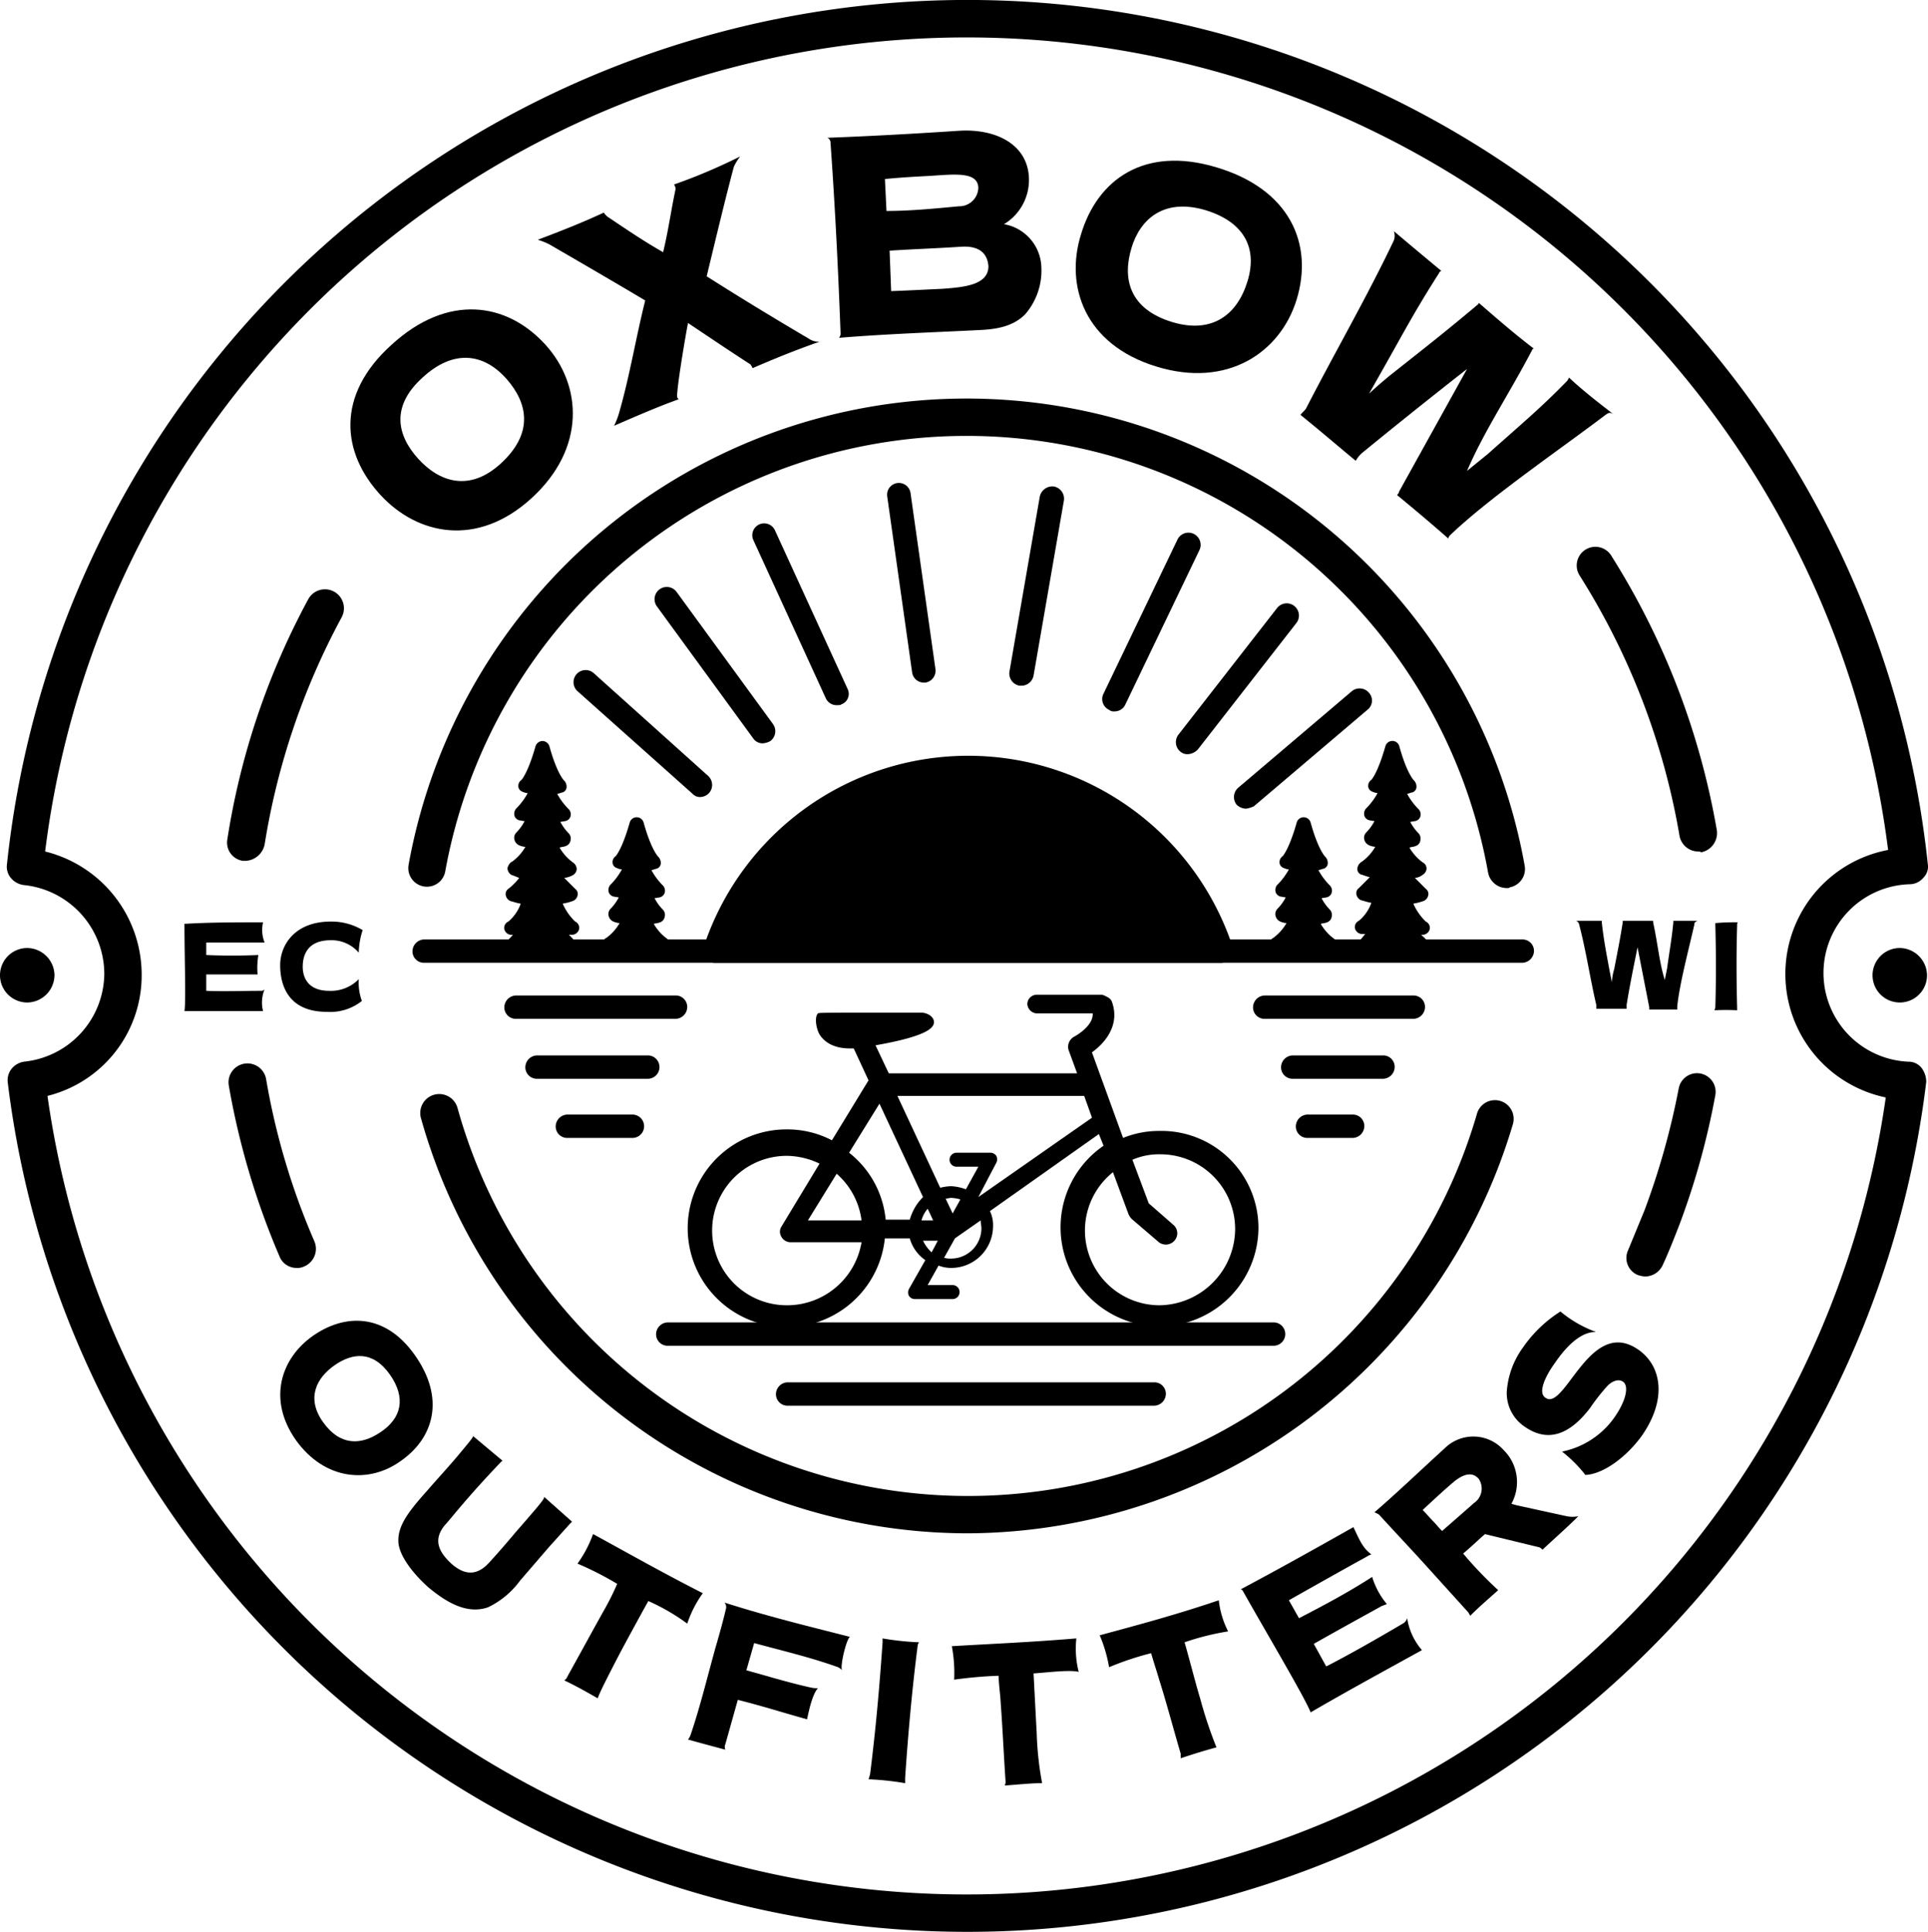
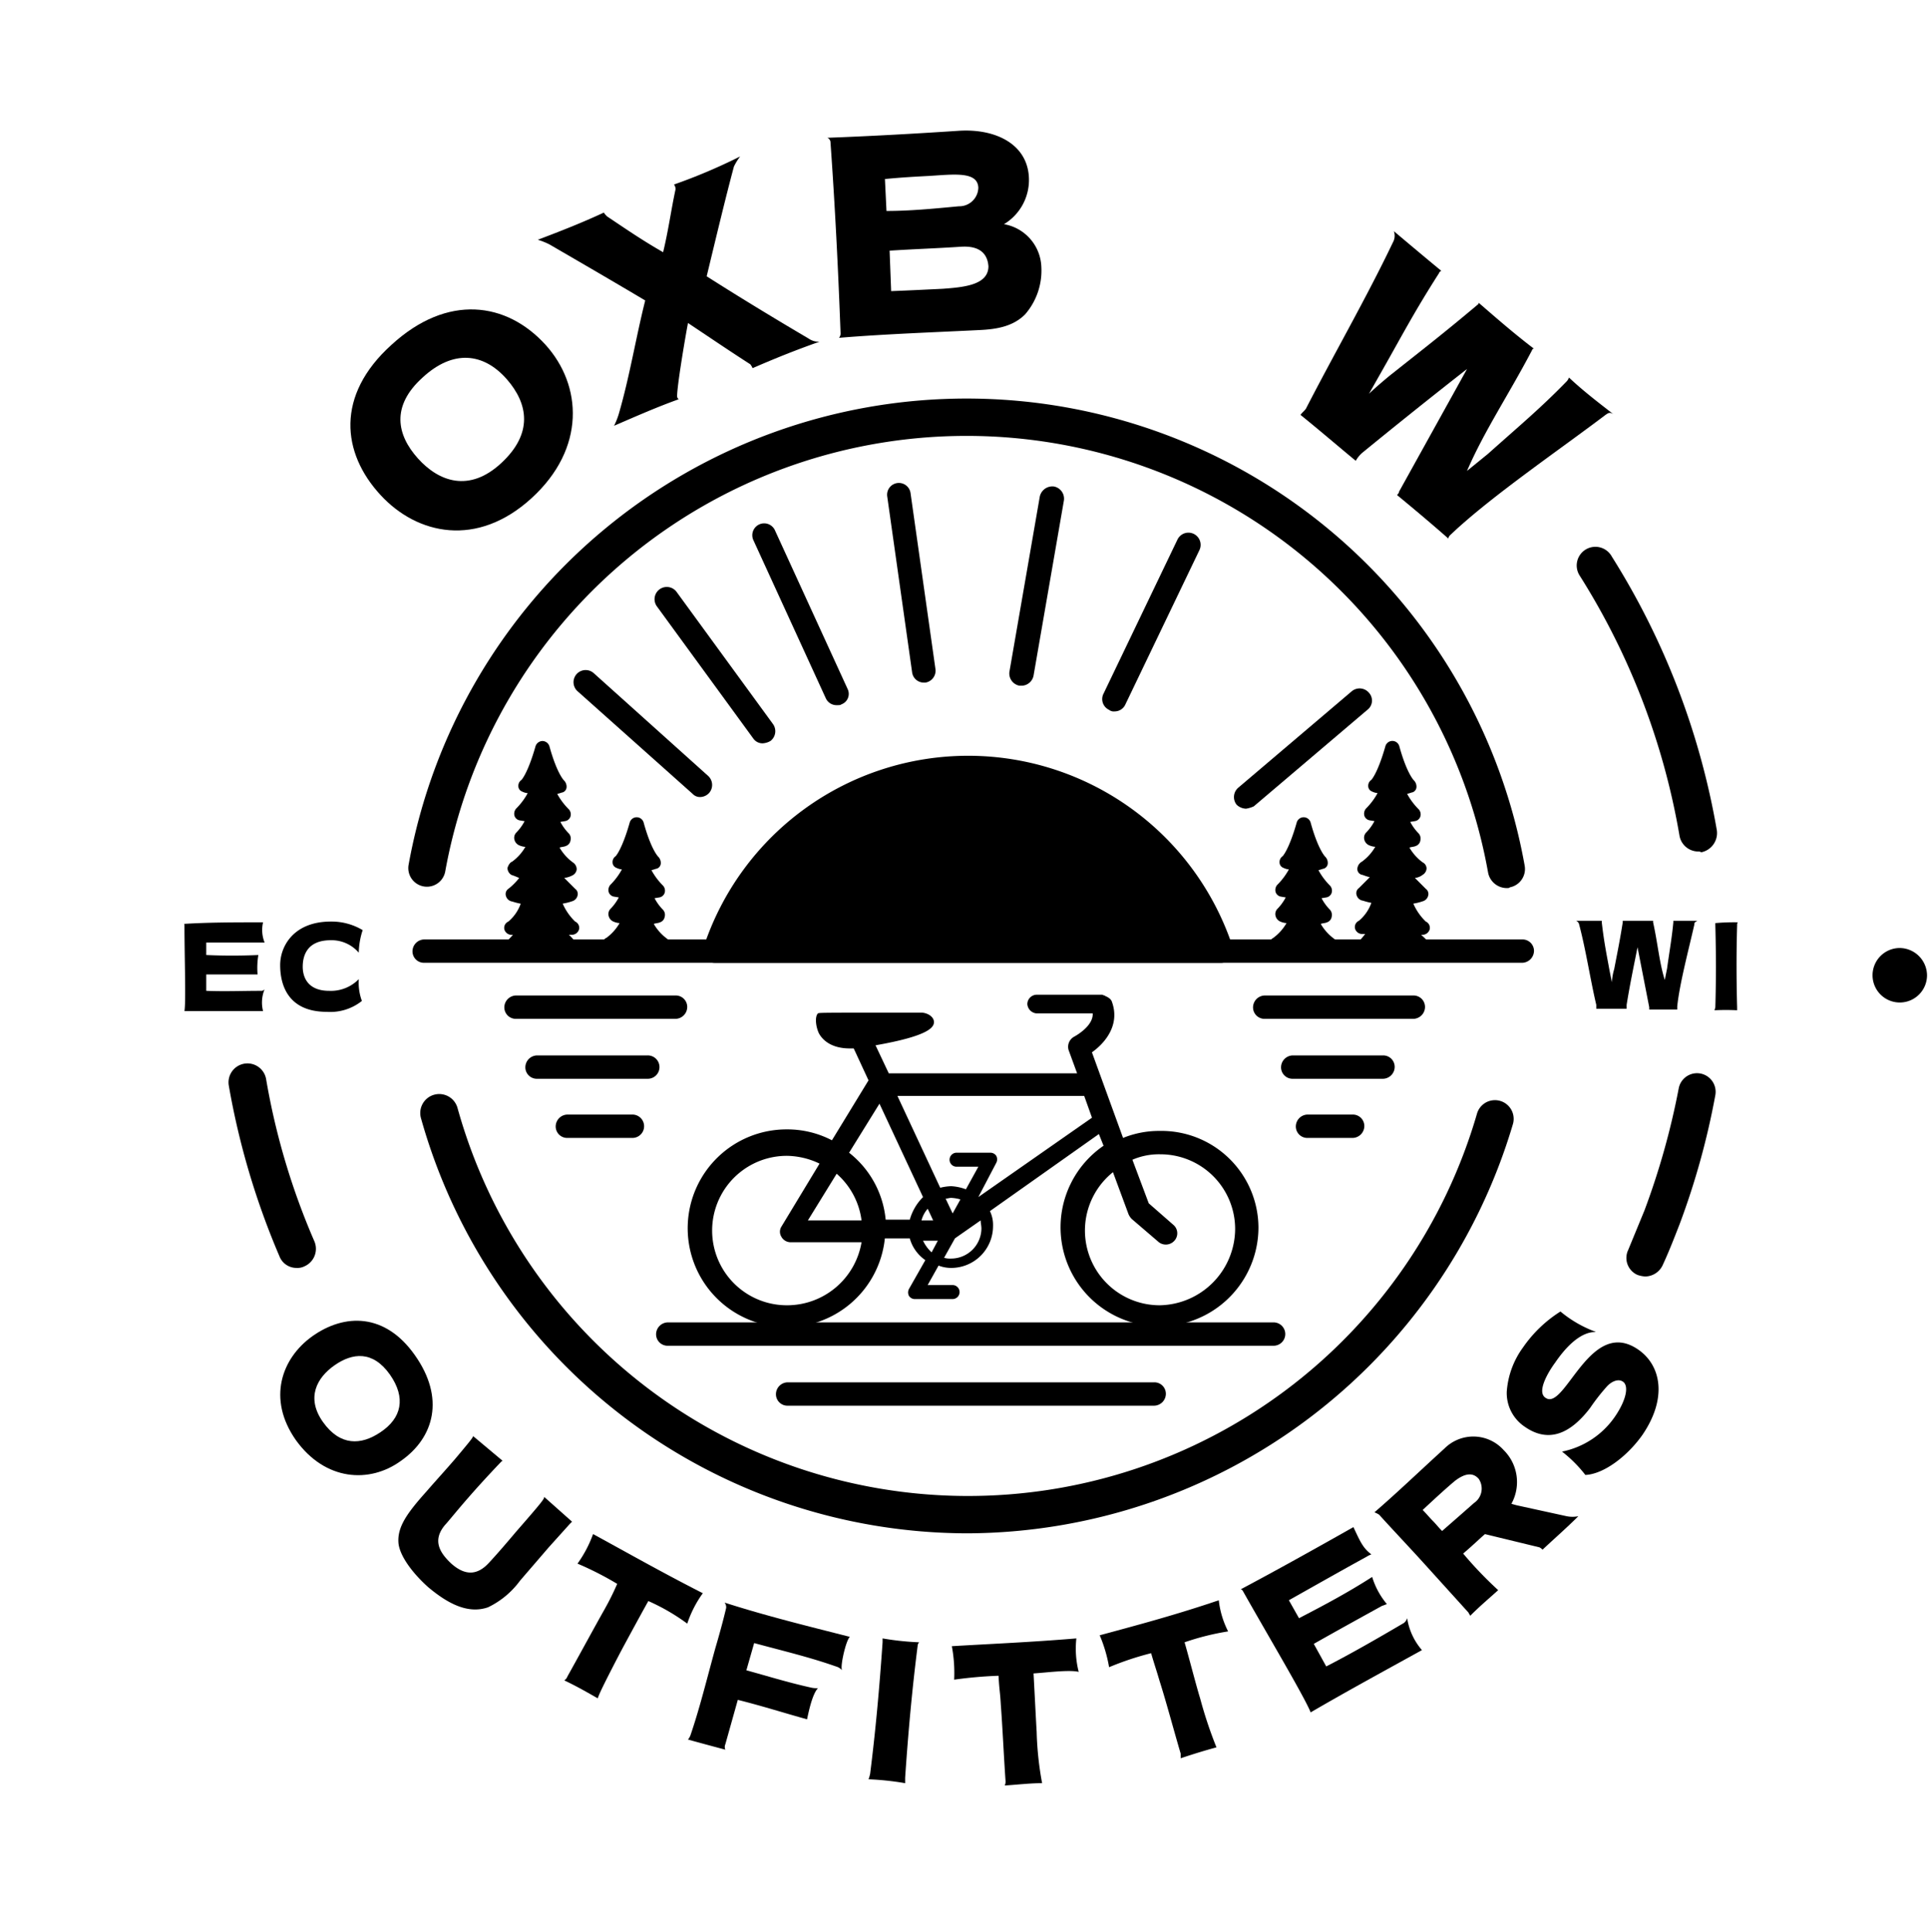
<svg xmlns="http://www.w3.org/2000/svg" id="outfitters_logo" data-name="outfitters logo" viewBox="0 0 225.711 226.144">
  <path id="Path_182" data-name="Path 182" d="M84.845,130.633H66.167a1.342,1.342,0,0,1-1.367-1.367,1.4,1.4,0,0,1,1.367-1.367H84.845a1.342,1.342,0,0,1,1.367,1.367A1.4,1.4,0,0,1,84.845,130.633Z" transform="translate(-5.758 -11.366)" />
  <path id="Path_183" data-name="Path 183" d="M80.42,145.933H72.767a1.342,1.342,0,0,1-1.367-1.367,1.4,1.4,0,0,1,1.367-1.367H80.42a1.367,1.367,0,0,1,0,2.733Z" transform="translate(-6.345 -12.726)" />
  <path id="Path_184" data-name="Path 184" d="M81.8,138.333H68.867a1.342,1.342,0,0,1-1.367-1.367,1.4,1.4,0,0,1,1.367-1.367H81.8a1.367,1.367,0,1,1,0,2.733Z" transform="translate(-5.998 -12.05)" />
  <path id="Path_185" data-name="Path 185" d="M179.769,130.633h-17.4A1.342,1.342,0,0,1,161,129.267a1.4,1.4,0,0,1,1.367-1.367h17.4a1.342,1.342,0,0,1,1.367,1.367A1.4,1.4,0,0,1,179.769,130.633Z" transform="translate(-14.307 -11.366)" />
  <path id="Path_186" data-name="Path 186" d="M173.151,145.933h-5.285a1.342,1.342,0,0,1-1.367-1.367,1.4,1.4,0,0,1,1.367-1.367h5.285a1.342,1.342,0,0,1,1.367,1.367A1.4,1.4,0,0,1,173.151,145.933Z" transform="translate(-14.796 -12.726)" />
  <path id="Path_187" data-name="Path 187" d="M176.536,138.333H165.967a1.342,1.342,0,0,1-1.367-1.367,1.4,1.4,0,0,1,1.367-1.367h10.569a1.342,1.342,0,0,1,1.367,1.367A1.4,1.4,0,0,1,176.536,138.333Z" transform="translate(-14.627 -12.05)" />
  <path id="Path_188" data-name="Path 188" d="M156.553,172.633H85.667a1.342,1.342,0,0,1-1.367-1.367,1.4,1.4,0,0,1,1.367-1.367h70.886a1.367,1.367,0,1,1,0,2.733Z" transform="translate(-7.491 -15.098)" />
  <path id="Path_189" data-name="Path 189" d="M143.981,180.333H101.067a1.342,1.342,0,0,1-1.367-1.367,1.4,1.4,0,0,1,1.367-1.367h42.914a1.342,1.342,0,0,1,1.367,1.367A1.4,1.4,0,0,1,143.981,180.333Z" transform="translate(-8.86 -15.782)" />
  <path id="Path_190" data-name="Path 190" d="M143.615,143.745a11.2,11.2,0,0,0-4.282.82l-3.645-10.022c1.549-1.093,3.28-3.189,2.369-5.831-.091-.364-.364-.547-.729-.729-.091,0-.091-.091-.182-.091h0c-.091,0-.182-.091-.273-.091h-7.654a1.108,1.108,0,0,0-1.093,1.093,1.176,1.176,0,0,0,1.093,1.093h6.56c.091,1.549-2.187,2.733-2.187,2.733a1.348,1.348,0,0,0-.638,1.549l1,2.733h-22.05l-1.549-3.28c6.2-1.093,6.925-2.1,6.833-2.824-.091-.638-.911-1-1.458-1h-.82c-11.116,0-11.116,0-11.3.091-.364.364-.273,1.458.091,2.278.364.729,1.367,1.822,3.645,1.822h.456l1.731,3.736-4.282,7.016a11.32,11.32,0,0,0-5.285-1.276,11.571,11.571,0,1,0,11.48,12.756h2.916a4.619,4.619,0,0,0,1.822,2.551l-1.913,3.371a.872.872,0,0,0,0,.82.829.829,0,0,0,.729.364h4.373a.82.82,0,1,0,0-1.64h-2.916l1.276-2.278a4.127,4.127,0,0,0,1.458.273,4.9,4.9,0,0,0,4.92-4.92,3.7,3.7,0,0,0-.364-1.731l12.756-9.02.547,1.367a11.583,11.583,0,1,0,18.132,9.567A11.357,11.357,0,0,0,143.615,143.745Zm-32.8-3.189,5.1,10.934a5.986,5.986,0,0,0-1.549,2.642h-2.825a11.3,11.3,0,0,0-4.282-7.836Zm8.565,12.847-.82-1.731c.182,0,.456-.091.638-.091a4.577,4.577,0,0,1,1.093.182Zm-2.278.82h-1.367a3.286,3.286,0,0,1,.729-1.367Zm-8.382,0h-6.287l3.371-5.467A8.748,8.748,0,0,1,108.718,154.223Zm-8.747,9.931a8.747,8.747,0,1,1,0-17.494,9.093,9.093,0,0,1,3.827.911l-4.465,7.38a1.112,1.112,0,0,0,0,1.185,1.236,1.236,0,0,0,1,.638h8.382A8.842,8.842,0,0,1,99.971,164.154Zm15.945-7.562h1.731l-.729,1.367A4.364,4.364,0,0,1,115.916,156.592Zm6.834-1.458a3.558,3.558,0,0,1-3.553,3.553,2.521,2.521,0,0,1-.82-.091l1.276-2.278h0l3.007-2.1C122.659,154.5,122.75,154.861,122.75,155.134Zm-.364-3.645h0l2.1-4.009a.871.871,0,0,0,0-.82.829.829,0,0,0-.729-.364h-3.918a.82.82,0,1,0,0,1.64h2.551l-1.458,2.642a5.881,5.881,0,0,0-1.731-.364,6.153,6.153,0,0,0-1.276.182l-5.011-10.751h21.867l.911,2.551Zm21.229,12.665a8.751,8.751,0,0,1-5.467-15.58l1.822,4.92a1.907,1.907,0,0,0,.364.547l3.189,2.733a1.346,1.346,0,0,0,1.822-.182,1.292,1.292,0,0,0-.091-1.822l-2.916-2.551-1.913-5.1a7.809,7.809,0,0,1,3.28-.638,8.749,8.749,0,0,1,8.747,8.747A8.985,8.985,0,0,1,143.615,164.154Z" transform="translate(-7.856 -11.357)" />
  <path id="Path_191" data-name="Path 191" d="M152.348,119.514a32.615,32.615,0,0,0-61.957,0,1.28,1.28,0,0,0,.182,1.276,1.424,1.424,0,0,0,1.093.547H150.89a1.193,1.193,0,0,0,1.093-.547A1.167,1.167,0,0,0,152.348,119.514Z" transform="translate(-8.024 -8.629)" />
  <path id="Path_192" data-name="Path 192" d="M182.837,123.433H54.367A1.342,1.342,0,0,1,53,122.067a1.4,1.4,0,0,1,1.367-1.367H182.928a1.342,1.342,0,0,1,1.367,1.367A1.422,1.422,0,0,1,182.837,123.433Z" transform="translate(-4.71 -10.726)" />
  <path id="Path_193" data-name="Path 193" d="M88.551,100.951a1.169,1.169,0,0,1-.911-.365L74.155,88.56a1.419,1.419,0,1,1,1.913-2.1L89.462,98.491a1.43,1.43,0,0,1,.091,2A1.463,1.463,0,0,1,88.551,100.951Z" transform="translate(-6.549 -7.651)" />
  <path id="Path_194" data-name="Path 194" d="M96.764,93.713a1.3,1.3,0,0,1-1.093-.547l-11.3-15.489a1.431,1.431,0,0,1,2.278-1.731l11.3,15.489a1.439,1.439,0,0,1-.273,2A2.037,2.037,0,0,1,96.764,93.713Z" transform="translate(-7.472 -6.699)" />
  <path id="Path_195" data-name="Path 195" d="M106.535,88.524a1.374,1.374,0,0,1-1.276-.82l-8.474-18.5a1.388,1.388,0,1,1,2.551-1.093l8.474,18.5a1.306,1.306,0,0,1-.729,1.822C106.991,88.524,106.809,88.524,106.535,88.524Z" transform="translate(-8.588 -5.976)" />
  <path id="Path_196" data-name="Path 196" d="M118.281,85.424a1.38,1.38,0,0,1-1.367-1.184L114,63.648a1.379,1.379,0,1,1,2.733-.364l2.916,20.592a1.415,1.415,0,0,1-1.184,1.549Z" transform="translate(-10.13 -5.518)" />
  <path id="Path_197" data-name="Path 197" d="M131.157,85.824h-.273a1.453,1.453,0,0,1-1.184-1.64l3.553-20.5a1.509,1.509,0,0,1,1.64-1.184,1.453,1.453,0,0,1,1.184,1.64l-3.553,20.5A1.456,1.456,0,0,1,131.157,85.824Z" transform="translate(-11.525 -5.553)" />
  <path id="Path_198" data-name="Path 198" d="M143.06,89.358a.868.868,0,0,1-.638-.182,1.393,1.393,0,0,1-.638-1.913l8.656-18.04a1.426,1.426,0,1,1,2.551,1.276l-8.656,18.04A1.374,1.374,0,0,1,143.06,89.358Z" transform="translate(-12.585 -6.08)" />
-   <path id="Path_199" data-name="Path 199" d="M152.466,95.175a1.272,1.272,0,0,1-.82-.273,1.439,1.439,0,0,1-.273-2l11.571-14.852a1.431,1.431,0,0,1,2.278,1.731L153.65,94.628A1.764,1.764,0,0,1,152.466,95.175Z" transform="translate(-13.426 -6.886)" />
  <path id="Path_200" data-name="Path 200" d="M159.962,102.527a1.681,1.681,0,0,1-1.093-.456,1.443,1.443,0,0,1,.182-2l13.3-11.3a1.436,1.436,0,0,1,2,.182,1.359,1.359,0,0,1-.182,2l-13.3,11.3A3.47,3.47,0,0,1,159.962,102.527Z" transform="translate(-14.089 -7.86)" />
  <g id="Group_22" data-name="Group 22" transform="translate(58.677 86.74)">
    <path id="Path_201" data-name="Path 201" d="M72.327,117.887h.364a.875.875,0,0,0,.82-.638.8.8,0,0,0-.456-.911,6.527,6.527,0,0,1-1.458-2.1,6.2,6.2,0,0,0,1.093-.273.9.9,0,0,0,.638-.638.735.735,0,0,0-.273-.82l-1.276-1.276a2.684,2.684,0,0,0,.911-.273.9.9,0,0,0,.547-.729.957.957,0,0,0-.456-.82,5.684,5.684,0,0,1-1.549-1.731c.273-.091.547-.091.729-.182a.8.8,0,0,0,.547-.638.874.874,0,0,0-.182-.82,5.718,5.718,0,0,1-1-1.367l.547-.091a.782.782,0,0,0,.638-.547.874.874,0,0,0-.182-.82A7.926,7.926,0,0,1,70.96,101.4c.364-.091.547-.182.638-.182a.685.685,0,0,0,.456-.638,1.034,1.034,0,0,0-.273-.729s-.82-.729-1.731-4.009a.875.875,0,0,0-.82-.638h0a.875.875,0,0,0-.82.638c-.911,3.189-1.64,3.918-1.64,3.918h0a.829.829,0,0,0-.364.729.685.685,0,0,0,.456.638,1.8,1.8,0,0,0,.638.182,7.93,7.93,0,0,1-1.367,1.822.929.929,0,0,0-.182.82.782.782,0,0,0,.638.547l.547.091a5.716,5.716,0,0,1-1,1.367.874.874,0,0,0-.182.82.963.963,0,0,0,.547.638,2.144,2.144,0,0,0,.729.182,5.686,5.686,0,0,1-1.549,1.731c-.273.091-.456.456-.547.729a.957.957,0,0,0,.456.82,8.58,8.58,0,0,1,.911.364,7.267,7.267,0,0,1-1.276,1.276.735.735,0,0,0-.273.82.9.9,0,0,0,.638.638c.091,0,.547.182,1.093.273a4.85,4.85,0,0,1-1.458,2.1.8.8,0,0,0-.456.911.875.875,0,0,0,.82.638h.182a12.366,12.366,0,0,1-1.093,1.093.838.838,0,0,0,1.184,1.184l.547-.547,5.1.182a4.21,4.21,0,0,0,.638.638.881.881,0,0,0,1.276,0,.778.778,0,0,0,0-1.185A5.549,5.549,0,0,0,72.327,117.887Z" transform="translate(-64.4 -95.2)" />
    <path id="Path_202" data-name="Path 202" d="M84.954,119.214a5.685,5.685,0,0,1-1.549-1.731c.273-.091.547-.091.729-.182a.8.8,0,0,0,.547-.638.874.874,0,0,0-.182-.82,5.718,5.718,0,0,1-1-1.367l.547-.091a.782.782,0,0,0,.638-.547.874.874,0,0,0-.182-.82,7.926,7.926,0,0,1-1.367-1.822c.364-.091.547-.182.638-.182a.685.685,0,0,0,.456-.638,1.035,1.035,0,0,0-.273-.729s-.82-.729-1.731-4.009a.846.846,0,0,0-1.64,0c-.911,3.189-1.64,3.918-1.64,3.918h0a.829.829,0,0,0-.364.729.685.685,0,0,0,.456.638,1.8,1.8,0,0,0,.638.182,7.929,7.929,0,0,1-1.367,1.822.929.929,0,0,0-.182.82.782.782,0,0,0,.638.547l.547.091a5.717,5.717,0,0,1-1,1.367.874.874,0,0,0-.182.82.963.963,0,0,0,.547.638,2.146,2.146,0,0,0,.729.182,5.685,5.685,0,0,1-1.549,1.731h0c-.273.091-.456.456-.547.729a.957.957,0,0,0,.456.82,4.423,4.423,0,0,0,2,.456,3.418,3.418,0,0,0,.911-.091.963.963,0,0,0,.638-.547,1.1,1.1,0,0,0,.638.638,5.944,5.944,0,0,0,2.733-.364.9.9,0,0,0,.547-.729C85.227,119.76,85.227,119.4,84.954,119.214Z" transform="translate(-65.546 -96.071)" />
    <path id="Path_203" data-name="Path 203" d="M182.9,118.981a12.359,12.359,0,0,0-1.093-1.093h.182a.875.875,0,0,0,.82-.638.8.8,0,0,0-.456-.911,6.526,6.526,0,0,1-1.458-2.1,6.2,6.2,0,0,0,1.093-.273.9.9,0,0,0,.638-.638.735.735,0,0,0-.273-.82l-1.276-1.276a1.738,1.738,0,0,0,.911-.364.929.929,0,0,0,.456-.729.812.812,0,0,0-.456-.729,5.685,5.685,0,0,1-1.549-1.731c.273-.091.547-.091.729-.182a.8.8,0,0,0,.547-.638.93.93,0,0,0-.182-.82,5.717,5.717,0,0,1-1-1.367l.547-.091a.782.782,0,0,0,.638-.547.874.874,0,0,0-.182-.82,7.93,7.93,0,0,1-1.367-1.822c.365-.091.547-.182.638-.182a.685.685,0,0,0,.456-.638,1.035,1.035,0,0,0-.273-.729s-.82-.729-1.731-4.009a.846.846,0,0,0-1.64,0c-.911,3.189-1.64,3.918-1.64,3.918h0a.829.829,0,0,0-.365.729.685.685,0,0,0,.456.638,1.8,1.8,0,0,0,.638.182,7.926,7.926,0,0,1-1.367,1.822.929.929,0,0,0-.182.82.782.782,0,0,0,.638.547l.547.091a5.72,5.72,0,0,1-1,1.367.874.874,0,0,0-.182.82.963.963,0,0,0,.547.638,2.145,2.145,0,0,0,.729.182,5.685,5.685,0,0,1-1.549,1.731,1.047,1.047,0,0,0-.547.82.693.693,0,0,0,.547.729c.091,0,.456.182.911.273l-1.276,1.276a.735.735,0,0,0-.273.82.9.9,0,0,0,.638.638c.091,0,.547.182,1.093.273a4.85,4.85,0,0,1-1.458,2.1.8.8,0,0,0-.456.911.875.875,0,0,0,.82.638h.364a8.753,8.753,0,0,1-1.276,1.367.778.778,0,0,0,0,1.184.827.827,0,0,0,.638.273.984.984,0,0,0,.638-.273l.638-.638,5.1-.182.547.547a.778.778,0,0,0,1.185,0A.622.622,0,0,0,182.9,118.981Z" transform="translate(-74.113 -95.2)" />
    <path id="Path_204" data-name="Path 204" d="M170.654,119.214a5.686,5.686,0,0,1-1.549-1.731c.273-.091.547-.091.729-.182a.8.8,0,0,0,.547-.638.929.929,0,0,0-.182-.82,5.716,5.716,0,0,1-1-1.367l.547-.091a.782.782,0,0,0,.638-.547.874.874,0,0,0-.182-.82,7.927,7.927,0,0,1-1.367-1.822c.364-.091.547-.182.638-.182a.685.685,0,0,0,.456-.638,1.034,1.034,0,0,0-.273-.729s-.82-.729-1.731-4.009a.846.846,0,0,0-1.64,0c-.911,3.189-1.64,3.918-1.64,3.918h0a.829.829,0,0,0-.364.729.685.685,0,0,0,.455.638,1.8,1.8,0,0,0,.638.182A7.927,7.927,0,0,1,164,112.927a.929.929,0,0,0-.182.82.782.782,0,0,0,.638.547l.547.091a5.719,5.719,0,0,1-1,1.367.874.874,0,0,0-.182.82.963.963,0,0,0,.547.638,2.145,2.145,0,0,0,.729.182,5.684,5.684,0,0,1-1.549,1.731,1.047,1.047,0,0,0-.547.82.693.693,0,0,0,.547.729,5.943,5.943,0,0,0,2.733.364.774.774,0,0,0,.638-.638.682.682,0,0,0,.638.547,3.1,3.1,0,0,0,.911.091,5.589,5.589,0,0,0,2-.456.929.929,0,0,0,.456-.729C170.927,119.578,170.927,119.4,170.654,119.214Z" transform="translate(-73.162 -96.071)" />
  </g>
  <path id="Path_205" data-name="Path 205" d="M118.052,191.988a66.535,66.535,0,0,1-63.962-48.563,2.222,2.222,0,1,1,4.282-1.185,62.036,62.036,0,0,0,119.359.547,2.191,2.191,0,0,1,4.191,1.276A66.889,66.889,0,0,1,118.052,191.988Z" transform="translate(-4.798 -12.494)" />
  <path id="Path_206" data-name="Path 206" d="M181.056,108.51a2.234,2.234,0,0,1-2.187-1.822A62.021,62.021,0,0,0,56.777,106.6a2.18,2.18,0,0,1-4.282-.82,66.378,66.378,0,0,1,130.657.091,2.188,2.188,0,0,1-1.731,2.551C181.329,108.51,181.238,108.51,181.056,108.51Z" transform="translate(-4.66 -4.55)" />
-   <path id="Path_207" data-name="Path 207" d="M113.332,226.144A113.2,113.2,0,0,1,.989,126.739a2.171,2.171,0,0,1,.456-1.64,2.368,2.368,0,0,1,1.458-.82,10.446,10.446,0,0,0,9.385-10.3A10.48,10.48,0,0,0,2.811,103.6a2.367,2.367,0,0,1-1.458-.82,2.071,2.071,0,0,1-.456-1.64,113.064,113.064,0,0,1,224.868,0,1.837,1.837,0,0,1-.547,1.64,2.086,2.086,0,0,1-1.549.729,10.394,10.394,0,0,0-.182,20.774,1.946,1.946,0,0,1,1.549.729,2.73,2.73,0,0,1,.547,1.64A113.1,113.1,0,0,1,113.332,226.144ZM5.636,128.288a108.687,108.687,0,0,0,215.21.182,14.771,14.771,0,0,1,.273-28.974,108.722,108.722,0,0,0-215.757.182,14.852,14.852,0,0,1,11.3,14.4A14.536,14.536,0,0,1,5.636,128.288Z" transform="translate(-0.078)" />
  <path id="Path_208" data-name="Path 208" d="M246.978,124.989a3.189,3.189,0,1,1-3.189-3.189A3.228,3.228,0,0,1,246.978,124.989Z" transform="translate(-21.381 -10.824)" />
-   <path id="Path_209" data-name="Path 209" d="M6.378,124.989a3.228,3.228,0,0,1-3.189,3.189,3.189,3.189,0,1,1,0-6.378A3.228,3.228,0,0,1,6.378,124.989Z" transform="translate(0 -10.824)" />
  <path id="Path_210" data-name="Path 210" d="M37.324,160.569a2.13,2.13,0,0,1-2-1.367A89.746,89.746,0,0,1,29.4,139.249a2.217,2.217,0,1,1,4.373-.729,82.358,82.358,0,0,0,5.649,18.952,2.236,2.236,0,0,1-1.184,2.916A1.8,1.8,0,0,1,37.324,160.569Z" transform="translate(-2.61 -12.145)" />
  <path id="Path_211" data-name="Path 211" d="M211.184,161.675a3.238,3.238,0,0,1-.911-.182,2.167,2.167,0,0,1-1.093-2.916l1.913-4.647a87.861,87.861,0,0,0,4.009-14.3,2.18,2.18,0,0,1,4.282.82,88.772,88.772,0,0,1-4.191,15.125c-.638,1.64-1.276,3.28-2,4.829A2.284,2.284,0,0,1,211.184,161.675Z" transform="translate(-18.57 -12.249)" />
  <path id="Path_212" data-name="Path 212" d="M216.816,105.928a2.234,2.234,0,0,1-2.187-1.822,83.183,83.183,0,0,0-11.662-30.432A2.188,2.188,0,1,1,206.7,71.4,88.233,88.233,0,0,1,219,103.468a2.3,2.3,0,0,1-1.822,2.551A.689.689,0,0,0,216.816,105.928Z" transform="translate(-18.006 -6.25)" />
-   <path id="Path_213" data-name="Path 213" d="M31.384,107.5H31.02a2.161,2.161,0,0,1-1.822-2.46,87.145,87.145,0,0,1,9.476-28.154,2.222,2.222,0,0,1,3.918,2.1,83.6,83.6,0,0,0-9.02,26.605A2.4,2.4,0,0,1,31.384,107.5Z" transform="translate(-2.592 -6.729)" />
  <g id="Group_23" data-name="Group 23" transform="translate(21.503 107.878)">
    <path id="Path_214" data-name="Path 214" d="M32.894,118.5a3.953,3.953,0,0,0,.182,2.369H26.242v1.458c2,.091,4.009.091,6.1,0a9.354,9.354,0,0,0-.091,2.278H26.242v1.913c2.1.091,4.191,0,6.469,0a.473.473,0,0,0,.364-.182,4.055,4.055,0,0,0-.182,2.551h-9.2c.182-1.184,0-6.378,0-9.931,0-.273,0-.273-.091-.273C26.607,118.5,29.522,118.5,32.894,118.5Z" transform="translate(-23.6 -118.409)" />
    <path id="Path_215" data-name="Path 215" d="M45.2,122.044a4.191,4.191,0,0,0-3.28-1.458c-2.916,0-3.28,2-3.28,3.1,0,.547.091,2.824,3.1,2.824a4.559,4.559,0,0,0,3.462-1.367,6.2,6.2,0,0,0,.364,2.551,5.934,5.934,0,0,1-4.1,1.276c-4.647,0-5.467-3.28-5.467-5.467,0-2.278,1.64-5.1,5.922-5.1a7.07,7.07,0,0,1,3.736,1A8.946,8.946,0,0,0,45.2,122.044Z" transform="translate(-24.702 -118.4)" />
  </g>
  <g id="Group_24" data-name="Group 24" transform="translate(184.505 107.787)">
    <path id="Path_216" data-name="Path 216" d="M216.349,118.756c-.638,2.825-1.731,6.925-2,9.567v.364h-3.28v-.273L209.7,121.4c-.456,2.278-.911,4.465-1.276,6.742v.456h-3.553v-.456c-.729-3.1-1.185-6.287-2-9.385a.605.605,0,0,0-.364-.456h3.007v.182c.273,2.369.547,3.645.911,5.649l.273,1.367a6.776,6.776,0,0,1,.273-1.549c.364-1.913.638-3.189,1-5.467V118.3h3.553v.182c.547,2.46.729,4.738,1.367,6.742l.273-1.367c.273-2,.547-3.462.729-5.376V118.3h2.824C216.349,118.482,216.349,118.573,216.349,118.756Z" transform="translate(-202.5 -118.3)" />
    <path id="Path_217" data-name="Path 217" d="M223.033,118.5c-.091.091-.091.182-.091.364-.091,3.1-.091,6.2,0,9.567v.364a25.548,25.548,0,0,0-2.642,0c0-.091.091-.273.091-.364q.137-4.647,0-9.567v-.273A24.738,24.738,0,0,1,223.033,118.5Z" transform="translate(-204.082 -118.318)" />
  </g>
  <path id="Path_218" data-name="Path 218" d="M50.123,186.1c-3.645,2.642-8.838,2.369-12.3-2.46-3.371-4.829-1.64-9.567,1.913-12.118,3.827-2.733,8.565-2.733,12.027,2.187C55.317,178.719,54.041,183.366,50.123,186.1Zm-7.745-11.207c-2.1,1.458-3.371,3.827-1.367,6.651s4.465,2.733,6.742,1.185c2.46-1.64,3.007-4.009,1.093-6.742C46.843,173.161,44.474,173.434,42.379,174.892Z" transform="translate(-3.2 -15.079)" />
  <path id="Path_219" data-name="Path 219" d="M63.407,187.416c-.091,0-.091,0-.182.091s-2.1,2.187-3.918,4.282c-1.276,1.458-2.369,2.825-2.642,3.1-1.549,1.822-.638,3.28.729,4.556,1.549,1.367,3.007,1.458,4.465-.182,1.093-1.185,2.1-2.369,3.1-3.553,3.1-3.553,3.371-3.918,3.28-4.1l3.28,2.916-.273.273-2.46,2.733c-1.093,1.276-2.278,2.642-3.371,3.918a10.032,10.032,0,0,1-3.736,3.1c-2.369.82-4.738-.456-7.016-2.369-1.731-1.549-3.28-3.553-3.462-5.1-.182-1.913,1-3.553,3.28-6.1,1.185-1.367,2.278-2.551,3.371-3.827,1.458-1.731,1.822-2.187,2-2.46l.091-.182Z" transform="translate(-4.548 -16.396)" />
  <path id="Path_220" data-name="Path 220" d="M86.9,207.578a23.97,23.97,0,0,0-4.556-2.642c-.82,1.458-2.551,4.647-3.28,6.013-1.184,2.278-2.46,4.738-2.642,5.376-1.276-.729-2.551-1.458-3.918-2.1a.909.909,0,0,0,.364-.455c1.276-2.278,3.1-5.649,4.282-7.745a32.729,32.729,0,0,0,1.549-3.1,37.056,37.056,0,0,0-4.647-2.369,14.143,14.143,0,0,0,1.822-3.462c4.009,2.187,8.018,4.465,12.847,6.925A13.17,13.17,0,0,0,86.9,207.578Z" transform="translate(-6.443 -17.515)" />
  <path id="Path_221" data-name="Path 221" d="M107.352,209.909c-.456.365-1.184,3.553-.911,3.918a1.437,1.437,0,0,0-.729-.456c-3.1-1.093-6.2-1.822-9.567-2.733l-.911,3.189c2.369.638,4.647,1.367,7.471,2a3.1,3.1,0,0,0,.911.091c-.638.638-1.093,2.733-1.276,3.645-2.642-.729-5.193-1.549-8.109-2.278l-1.458,5.194a.778.778,0,0,0,0,.638c-1.367-.364-2.733-.729-4.373-1.185a1.988,1.988,0,0,0,.273-.456c1.093-3.189,1.913-6.56,2.916-10.2.456-1.549.911-3.189,1.276-4.738a.867.867,0,0,0-.182-.638C97.511,207.449,102.34,208.633,107.352,209.909Z" transform="translate(-7.856 -18.297)" />
  <path id="Path_222" data-name="Path 222" d="M117.522,210.955a.7.7,0,0,0-.182.456c-.638,5.011-1.093,10.022-1.458,15.4v.638a32.423,32.423,0,0,0-4.282-.456,5.817,5.817,0,0,0,.182-.638c.638-5.011,1.093-10.114,1.458-15.4V210.5A32.414,32.414,0,0,0,117.522,210.955Z" transform="translate(-9.917 -18.706)" />
  <path id="Path_223" data-name="Path 223" d="M137.151,214.418c-1.093-.273-3.827.091-5.285.182.091,1.64.273,5.285.364,6.833a37.982,37.982,0,0,0,.638,6.014c-1.458,0-2.916.182-4.373.273a1.156,1.156,0,0,0,.091-.547c-.182-2.551-.364-6.469-.547-8.838-.091-1.64-.182-1.731-.273-3.462a49.949,49.949,0,0,0-5.194.456,16.888,16.888,0,0,0-.273-3.918c4.556-.273,9.111-.456,14.578-.911A11.085,11.085,0,0,0,137.151,214.418Z" transform="translate(-10.868 -18.706)" />
  <path id="Path_224" data-name="Path 224" d="M156.334,209.245a29.828,29.828,0,0,0-5.1,1.275c.456,1.549,1.367,5.1,1.822,6.56a50.22,50.22,0,0,0,1.913,5.74c-1.367.364-2.824.82-4.191,1.276v-.547c-.729-2.46-1.731-6.2-2.46-8.473-.456-1.549-.547-1.731-1-3.28a34.629,34.629,0,0,0-4.92,1.64A16.653,16.653,0,0,0,141.3,209.7c4.373-1.184,8.838-2.369,13.94-4.1A10.52,10.52,0,0,0,156.334,209.245Z" transform="translate(-12.557 -18.271)" />
  <path id="Path_225" data-name="Path 225" d="M172.611,196.2c.729,1.549,1.093,2.46,2.1,3.189a3.006,3.006,0,0,0-.547.273c-2.824,1.549-5.558,3.1-9.111,5.1l1.185,2.1c2.824-1.458,5.74-3.007,8.565-4.829a9.1,9.1,0,0,0,1.731,3.189c-.091,0-.456.182-.547.182-2.642,1.458-5.285,2.916-8.018,4.464l1.458,2.642c3.007-1.549,6.013-3.28,9.111-5.1a1.16,1.16,0,0,0,.364-.547,7.425,7.425,0,0,0,1.731,3.736c-4.282,2.369-8.656,4.738-13.029,7.289-.729-1.822-5.011-9.02-7.836-14.032-.182-.364-.273-.364-.364-.364C163.682,201.211,167.782,198.933,172.611,196.2Z" transform="translate(-14.165 -17.435)" />
  <path id="Path_226" data-name="Path 226" d="M196.28,197.808a1.255,1.255,0,0,0-.364-.273l-6.378-1.549c-.638.547-1.275,1.185-2.551,2.278a45.538,45.538,0,0,0,4.1,4.282c-1,.911-2.1,1.822-3.28,3.007,0-.091-.182-.273-.182-.364l-5.194-5.74c-1.731-1.913-3.553-3.827-5.285-5.74a3.027,3.027,0,0,0-.547-.273c2.642-2.278,5.1-4.647,8.2-7.471a4.769,4.769,0,0,1,6.925.182,5.257,5.257,0,0,1,.911,6.287s.273.091.638.182l5.831,1.276a3.453,3.453,0,0,0,1.367,0C199.1,195.257,197.738,196.441,196.28,197.808Zm-12.847-3.371c.364.364.638.729,1,1.093l.091.091c.82-.729,1.367-1.185,3.736-3.28a2.034,2.034,0,0,0,.547-2.825c-.638-.729-1.549-.729-2.825.273-1.184,1-2.369,2.1-3.736,3.371C182.7,193.617,183.069,194.072,183.433,194.437Z" transform="translate(-15.694 -16.401)" />
  <path id="Path_227" data-name="Path 227" d="M199.248,174.513c-.547.729-2.278,3.371-1.093,4.1,2.278,1.549,5.193-9.567,10.843-5.649,2.642,1.822,3.462,5.649.456,10.023-1.822,2.551-4.556,4.556-6.651,4.647a15.456,15.456,0,0,0-2.733-2.734,9.88,9.88,0,0,0,6.2-4.1c1.367-2,1.64-3.644.911-4.1-.547-.364-1.367,0-1.913.638a23.714,23.714,0,0,0-1.913,2.46c-2.369,3.1-4.92,4.1-7.654,2.187a4.741,4.741,0,0,1-2.1-4.1,9.969,9.969,0,0,1,1.913-5.193,15.087,15.087,0,0,1,4.373-4.191,13.842,13.842,0,0,0,4.1,2.369C204.169,171.051,202.164,170.231,199.248,174.513Z" transform="translate(-17.204 -14.974)" />
  <path id="Path_228" data-name="Path 228" d="M67.871,43.9c4.282,4.738,4.738,12.118-1.64,17.949s-13.394,4.282-17.676-.364C44,56.561,43.271,49.818,49.831,43.9,56.391,37.882,63.316,38.885,67.871,43.9ZM52.929,57.2c2.46,2.733,6.013,4.009,9.749.547s3.189-6.925.638-9.84c-2.733-3.1-6.287-3.462-9.84-.182C49.74,51.094,50.469,54.465,52.929,57.2Z" transform="translate(-4.001 -3.533)" />
  <path id="Path_229" data-name="Path 229" d="M85.592,48.527c-2.551.911-5.011,2-7.562,3.1a8.554,8.554,0,0,0,.547-1.367c1.276-4.373,2-8.929,3.1-13.3-3.827-2.278-7.289-4.282-11.207-6.56a8.554,8.554,0,0,0-1.367-.547c2.642-1,5.193-2,7.745-3.189,0,.091.273.364.364.456,1.913,1.276,4.009,2.733,6.56,4.191.638-2.642.911-4.829,1.458-7.38a.977.977,0,0,0-.182-.547A65.871,65.871,0,0,0,92.79,20.1a6.924,6.924,0,0,0-.729,1.184c-1,3.736-2,7.927-3.189,12.847,4.282,2.733,8.838,5.467,11.936,7.289a2.046,2.046,0,0,0,1.276.364c-2.825,1-5.1,1.913-7.836,3.1a1.992,1.992,0,0,0-.273-.456c-2.278-1.458-5.1-3.371-7.289-4.829-.273,1.367-1.276,7.289-1.276,8.565A.473.473,0,0,0,85.592,48.527Z" transform="translate(-6.141 -1.786)" />
  <path id="Path_230" data-name="Path 230" d="M121.7,16.8c4.282-.273,8.018,1.549,8.2,5.467a6.046,6.046,0,0,1-2.916,5.467,5.273,5.273,0,0,1,4.373,5.011,7.81,7.81,0,0,1-1.913,5.558c-1.458,1.458-3.462,1.731-5.285,1.822-5.467.273-10.934.456-16.491.911a.77.77,0,0,0,.182-.547c-.273-7.38-.638-14.76-1.184-22.414a.605.605,0,0,0-.364-.456C111.22,17.435,116.231,17.162,121.7,16.8Zm-8.474,9.385c2.825,0,5.558-.273,8.474-.547a2.227,2.227,0,0,0,2.278-2.187c-.091-1.913-2.824-1.549-5.74-1.367-1.731.091-3.371.182-5.193.364Zm.547,9.385c2.369-.091,4.1-.182,6.013-.273,2.551-.182,5.376-.456,5.376-2.642-.091-1.184-.729-2.46-3.28-2.278-2.733.182-5.467.273-8.291.456Z" transform="translate(-9.446 -1.49)" />
-   <path id="Path_231" data-name="Path 231" d="M164.078,36.913c-1.913,6.2-8.109,10.387-16.4,7.836-8.382-2.551-10.751-9.385-8.838-15.489,1.913-6.378,7.38-10.387,15.854-7.836C163.258,23.975,166.082,30.353,164.078,36.913Zm-19.316-6.1c-1.093,3.553-.364,7.2,4.829,8.747,4.647,1.367,7.562-.911,8.747-4.829s-.456-6.925-4.92-8.291C148.5,24.978,145.764,27.529,144.762,30.809Z" transform="translate(-12.283 -1.835)" />
  <path id="Path_232" data-name="Path 232" d="M202.816,51.2c-5.285,4.009-13.3,9.476-17.949,13.849-.182.182-.456.364-.456.638-.82-.729-2.916-2.551-6.014-5.1.273-.273.182-.273.273-.456l7.927-14.3q-6.287,4.92-12.3,9.84a3.569,3.569,0,0,0-.729.911c-2.1-1.731-4.1-3.462-6.469-5.376.182-.273.456-.456.638-.729,3.371-6.56,7.016-12.847,10.2-19.5a1.567,1.567,0,0,0,.091-1.276c1.731,1.458,3.462,2.916,5.558,4.647a.411.411,0,0,0-.273.273c-2.916,4.556-4.373,7.38-6.651,11.389l-1.549,2.733c.638-.638,2.369-2.1,2.733-2.369,3.553-2.824,5.922-4.647,9.931-8.018.091-.091.182-.091.182-.273,2.1,1.822,4.191,3.645,6.469,5.376-.182,0-.182.091-.273.273-2.733,5.193-5.558,9.385-7.562,14.031l2.46-2c3.462-3.1,6.1-5.285,9.2-8.474a1.217,1.217,0,0,0,.273-.456c1.549,1.458,3.189,2.733,5.193,4.282C203.272,50.838,203.09,51.021,202.816,51.2Z" transform="translate(-14.849 -2.639)" />
</svg>